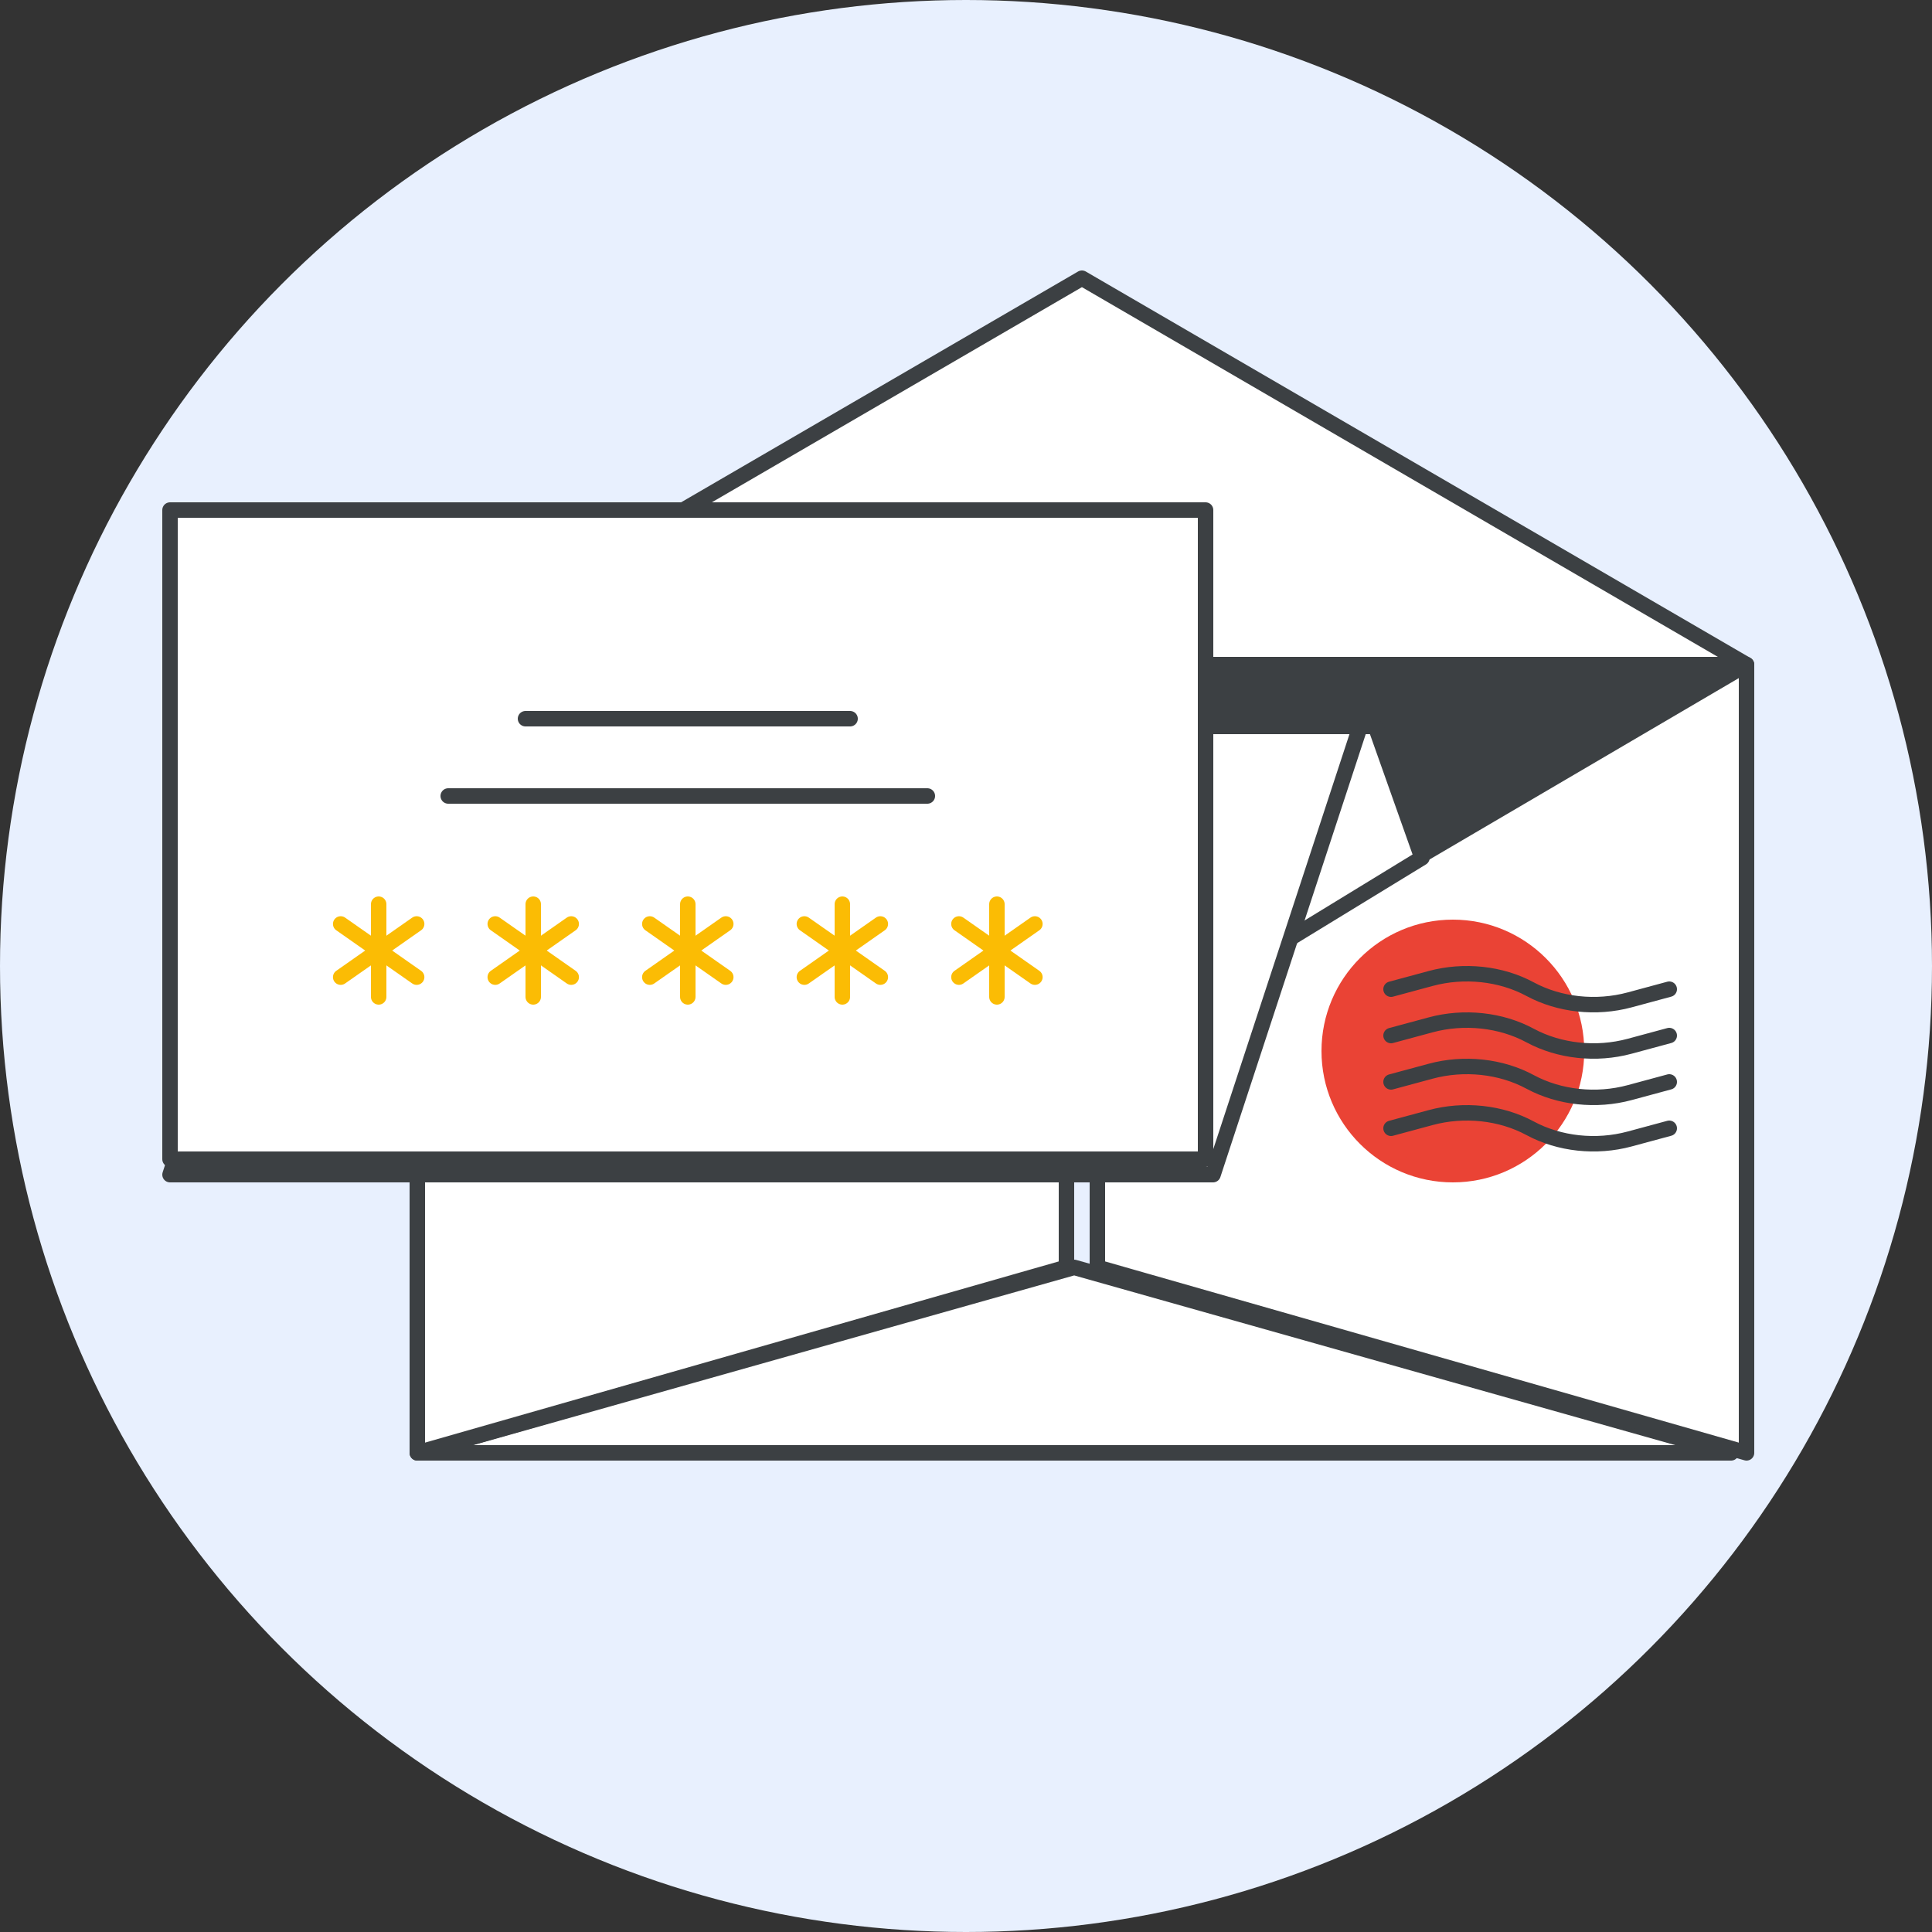
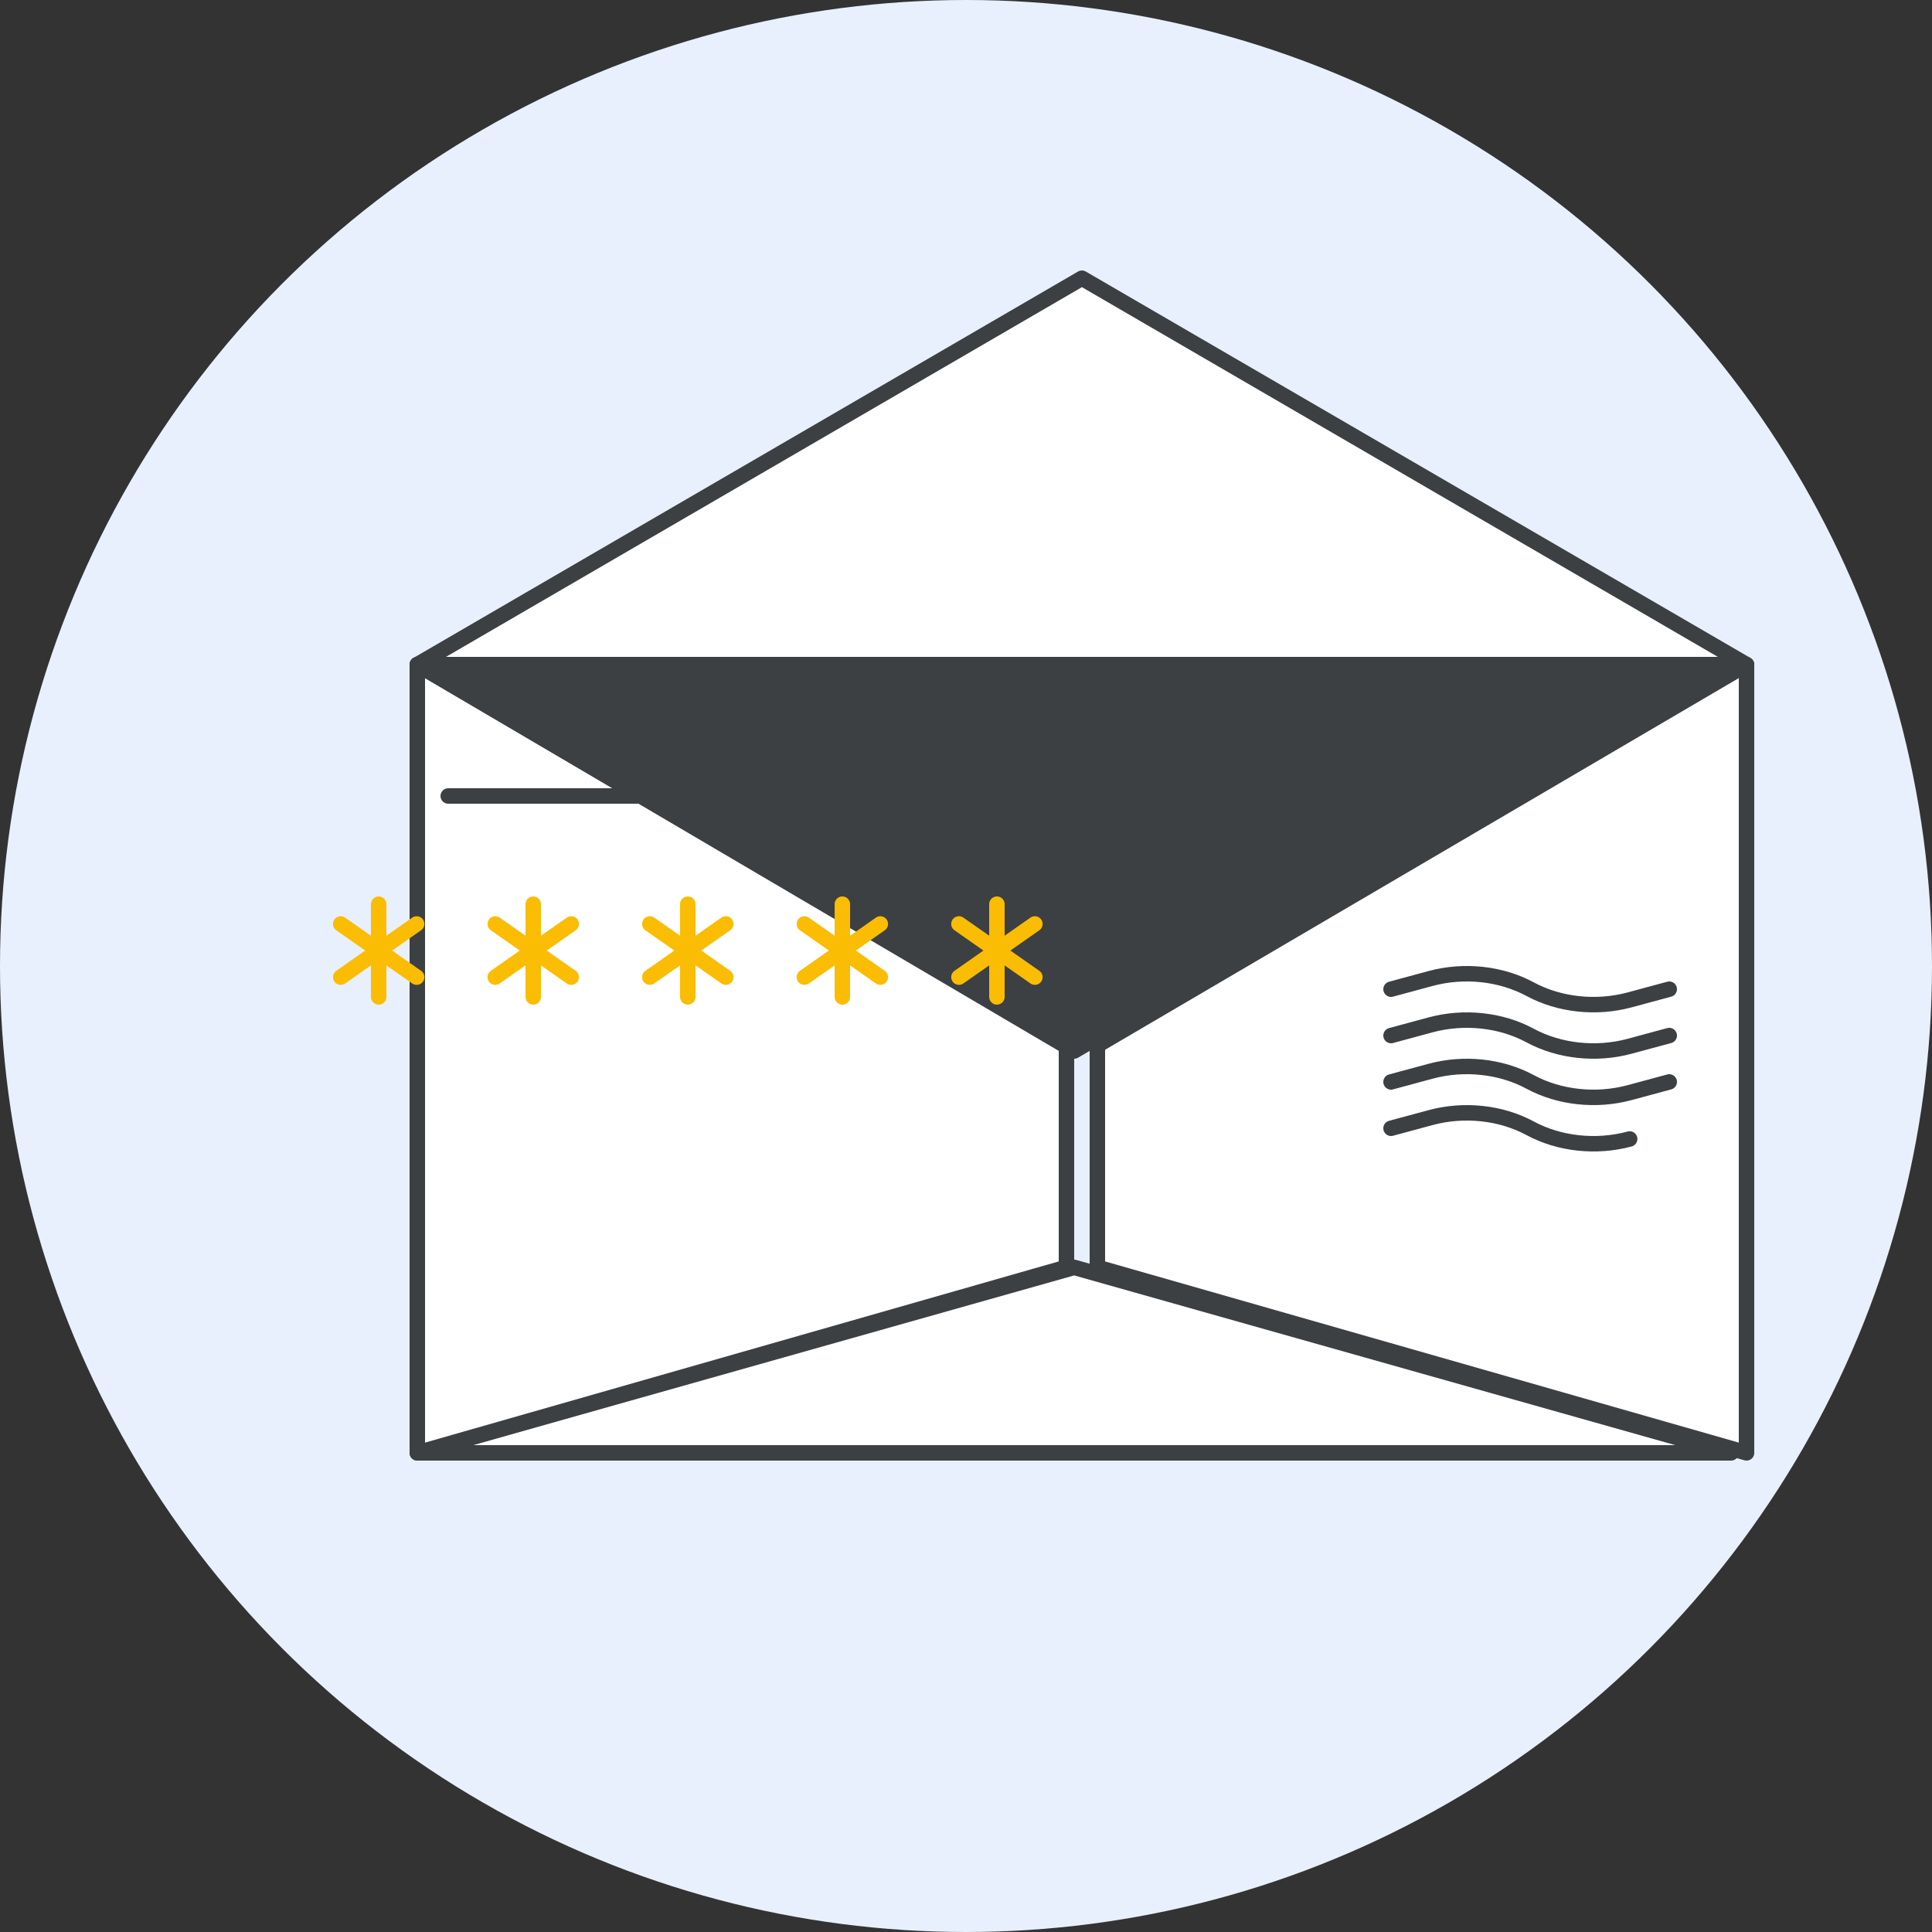
<svg xmlns="http://www.w3.org/2000/svg" xmlns:xlink="http://www.w3.org/1999/xlink" width="125px" height="125px" viewBox="0 0 125 125" version="1.1">
  <rect x="0" y="0" width="125" height="125" fill="#333333" stroke="none" />
  <title>sign-in-for-mail</title>
  <defs>
    <circle id="path-1" cx="62.5" cy="62.5" r="62.5" />
  </defs>
  <g id="sign-in-for-mail" stroke="none" stroke-width="1" fill="none" fill-rule="evenodd">
    <g id="Rectangle">
      <mask id="mask-2" fill="white">
        <use xlink:href="#path-1" />
      </mask>
      <use id="Mask-2" fill="#E8F0FE" xlink:href="#path-1" />
    </g>
    <g id="AdSense---Account-2" transform="translate(11, 18)" stroke-linecap="round" stroke-linejoin="round">
      <polygon id="Path" stroke="#3C4043" fill="#FFFFFF" fill-rule="nonzero" points="58.5 64 16 76 101 76" />
      <polygon id="Path" stroke="#3C4043" fill="#FFFFFF" fill-rule="nonzero" points="58 49.634 16 25 16 76 58 63.991" />
      <polygon id="Path" stroke="#3C4043" fill="#FFFFFF" fill-rule="nonzero" points="60 63.991 102 76 102 25 60 49.634" />
      <polygon id="Path" stroke="#3C4043" fill="#FFFFFF" fill-rule="nonzero" points="102 25 59 0 16 25" />
      <polygon id="Path" stroke="#3C4043" fill="#3C4043" fill-rule="nonzero" points="101 25 16 25 58.5 50" />
-       <path d="M83,58 C87.418,58 91,54.418 91,50 C91,45.582 87.418,42 83,42 C78.582,42 75,45.582 75,50 C75,54.418 78.582,58 83,58 Z" id="Path" stroke="#EA4335" fill="#EA4335" fill-rule="nonzero" />
      <path d="M79,46 L81.561,45.308 C83.726,44.723 86.115,44.981 88,46 C89.89,47.019 92.274,47.277 94.439,46.692 L97,46" id="Path" stroke="#3C4043" />
      <path d="M79,49 L81.561,48.308 C83.726,47.723 86.115,47.981 88,49 C89.89,50.019 92.274,50.277 94.439,49.692 L97,49" id="Path" stroke="#3C4043" />
      <path d="M79,52 L81.561,51.308 C83.726,50.723 86.115,50.981 88,52 C89.89,53.019 92.274,53.277 94.439,52.692 L97,52" id="Path" stroke="#3C4043" />
-       <path d="M79,55 L81.561,54.308 C83.726,53.723 86.115,53.981 88,55 C89.89,56.019 92.274,56.277 94.439,55.692 L97,55" id="Path" stroke="#3C4043" />
-       <polygon id="Path" stroke="#3C4043" fill="#FFFFFF" fill-rule="nonzero" points="10 29 26.552 29.948 60.546 50 81 37.5 77.988 29" />
-       <polygon id="Path" stroke="#3C4043" fill="#FFFFFF" fill-rule="nonzero" points="67.483 58 0 58 9.517 29 77 29" />
-       <polygon id="Path" stroke="#3C4043" fill="#FFFFFF" fill-rule="nonzero" points="67 15 0 15 0 57 67 57" />
-       <line x1="44" y1="28.5" x2="23" y2="28.5" id="Path" stroke="#3C4043" />
+       <path d="M79,55 L81.561,54.308 C83.726,53.723 86.115,53.981 88,55 C89.89,56.019 92.274,56.277 94.439,55.692 " id="Path" stroke="#3C4043" />
      <line x1="49" y1="33.5" x2="18" y2="33.5" id="Path" stroke="#3C4043" />
    </g>
    <g id="Group-3" transform="translate(21.346, 58)" stroke="#FBBC04" stroke-linecap="round">
      <g id="Group">
        <line x1="3.154" y1="0.5" x2="3.154" y2="6.5" id="Line-22" />
        <line x1="3.154" y1="0.5" x2="3.154" y2="6.5" id="Line-22" transform="translate(3.154, 3.5) rotate(-55) translate(-3.154, -3.5) " />
        <line x1="3.154" y1="0.5" x2="3.154" y2="6.5" id="Line-22" transform="translate(3.154, 3.5) scale(-1, 1) rotate(-55) translate(-3.154, -3.5) " />
      </g>
      <g id="Group" transform="translate(10, 0)">
        <line x1="3.154" y1="0.5" x2="3.154" y2="6.5" id="Line-22" />
        <line x1="3.154" y1="0.5" x2="3.154" y2="6.5" id="Line-22" transform="translate(3.154, 3.5) rotate(-55) translate(-3.154, -3.5) " />
        <line x1="3.154" y1="0.5" x2="3.154" y2="6.5" id="Line-22" transform="translate(3.154, 3.5) scale(-1, 1) rotate(-55) translate(-3.154, -3.5) " />
      </g>
      <g id="Group" transform="translate(20, 0)">
        <line x1="3.154" y1="0.5" x2="3.154" y2="6.5" id="Line-22" />
        <line x1="3.154" y1="0.5" x2="3.154" y2="6.5" id="Line-22" transform="translate(3.154, 3.5) rotate(-55) translate(-3.154, -3.5) " />
        <line x1="3.154" y1="0.5" x2="3.154" y2="6.5" id="Line-22" transform="translate(3.154, 3.5) scale(-1, 1) rotate(-55) translate(-3.154, -3.5) " />
      </g>
      <g id="Group" transform="translate(30, 0)">
        <line x1="3.154" y1="0.5" x2="3.154" y2="6.5" id="Line-22" />
        <line x1="3.154" y1="0.5" x2="3.154" y2="6.5" id="Line-22" transform="translate(3.154, 3.5) rotate(-55) translate(-3.154, -3.5) " />
        <line x1="3.154" y1="0.5" x2="3.154" y2="6.5" id="Line-22" transform="translate(3.154, 3.5) scale(-1, 1) rotate(-55) translate(-3.154, -3.5) " />
      </g>
      <g id="Group" transform="translate(40, 0)">
        <line x1="3.154" y1="0.5" x2="3.154" y2="6.5" id="Line-22" />
        <line x1="3.154" y1="0.5" x2="3.154" y2="6.5" id="Line-22" transform="translate(3.154, 3.5) rotate(-55) translate(-3.154, -3.5) " />
        <line x1="3.154" y1="0.5" x2="3.154" y2="6.5" id="Line-22" transform="translate(3.154, 3.5) scale(-1, 1) rotate(-55) translate(-3.154, -3.5) " />
      </g>
    </g>
  </g>
</svg>